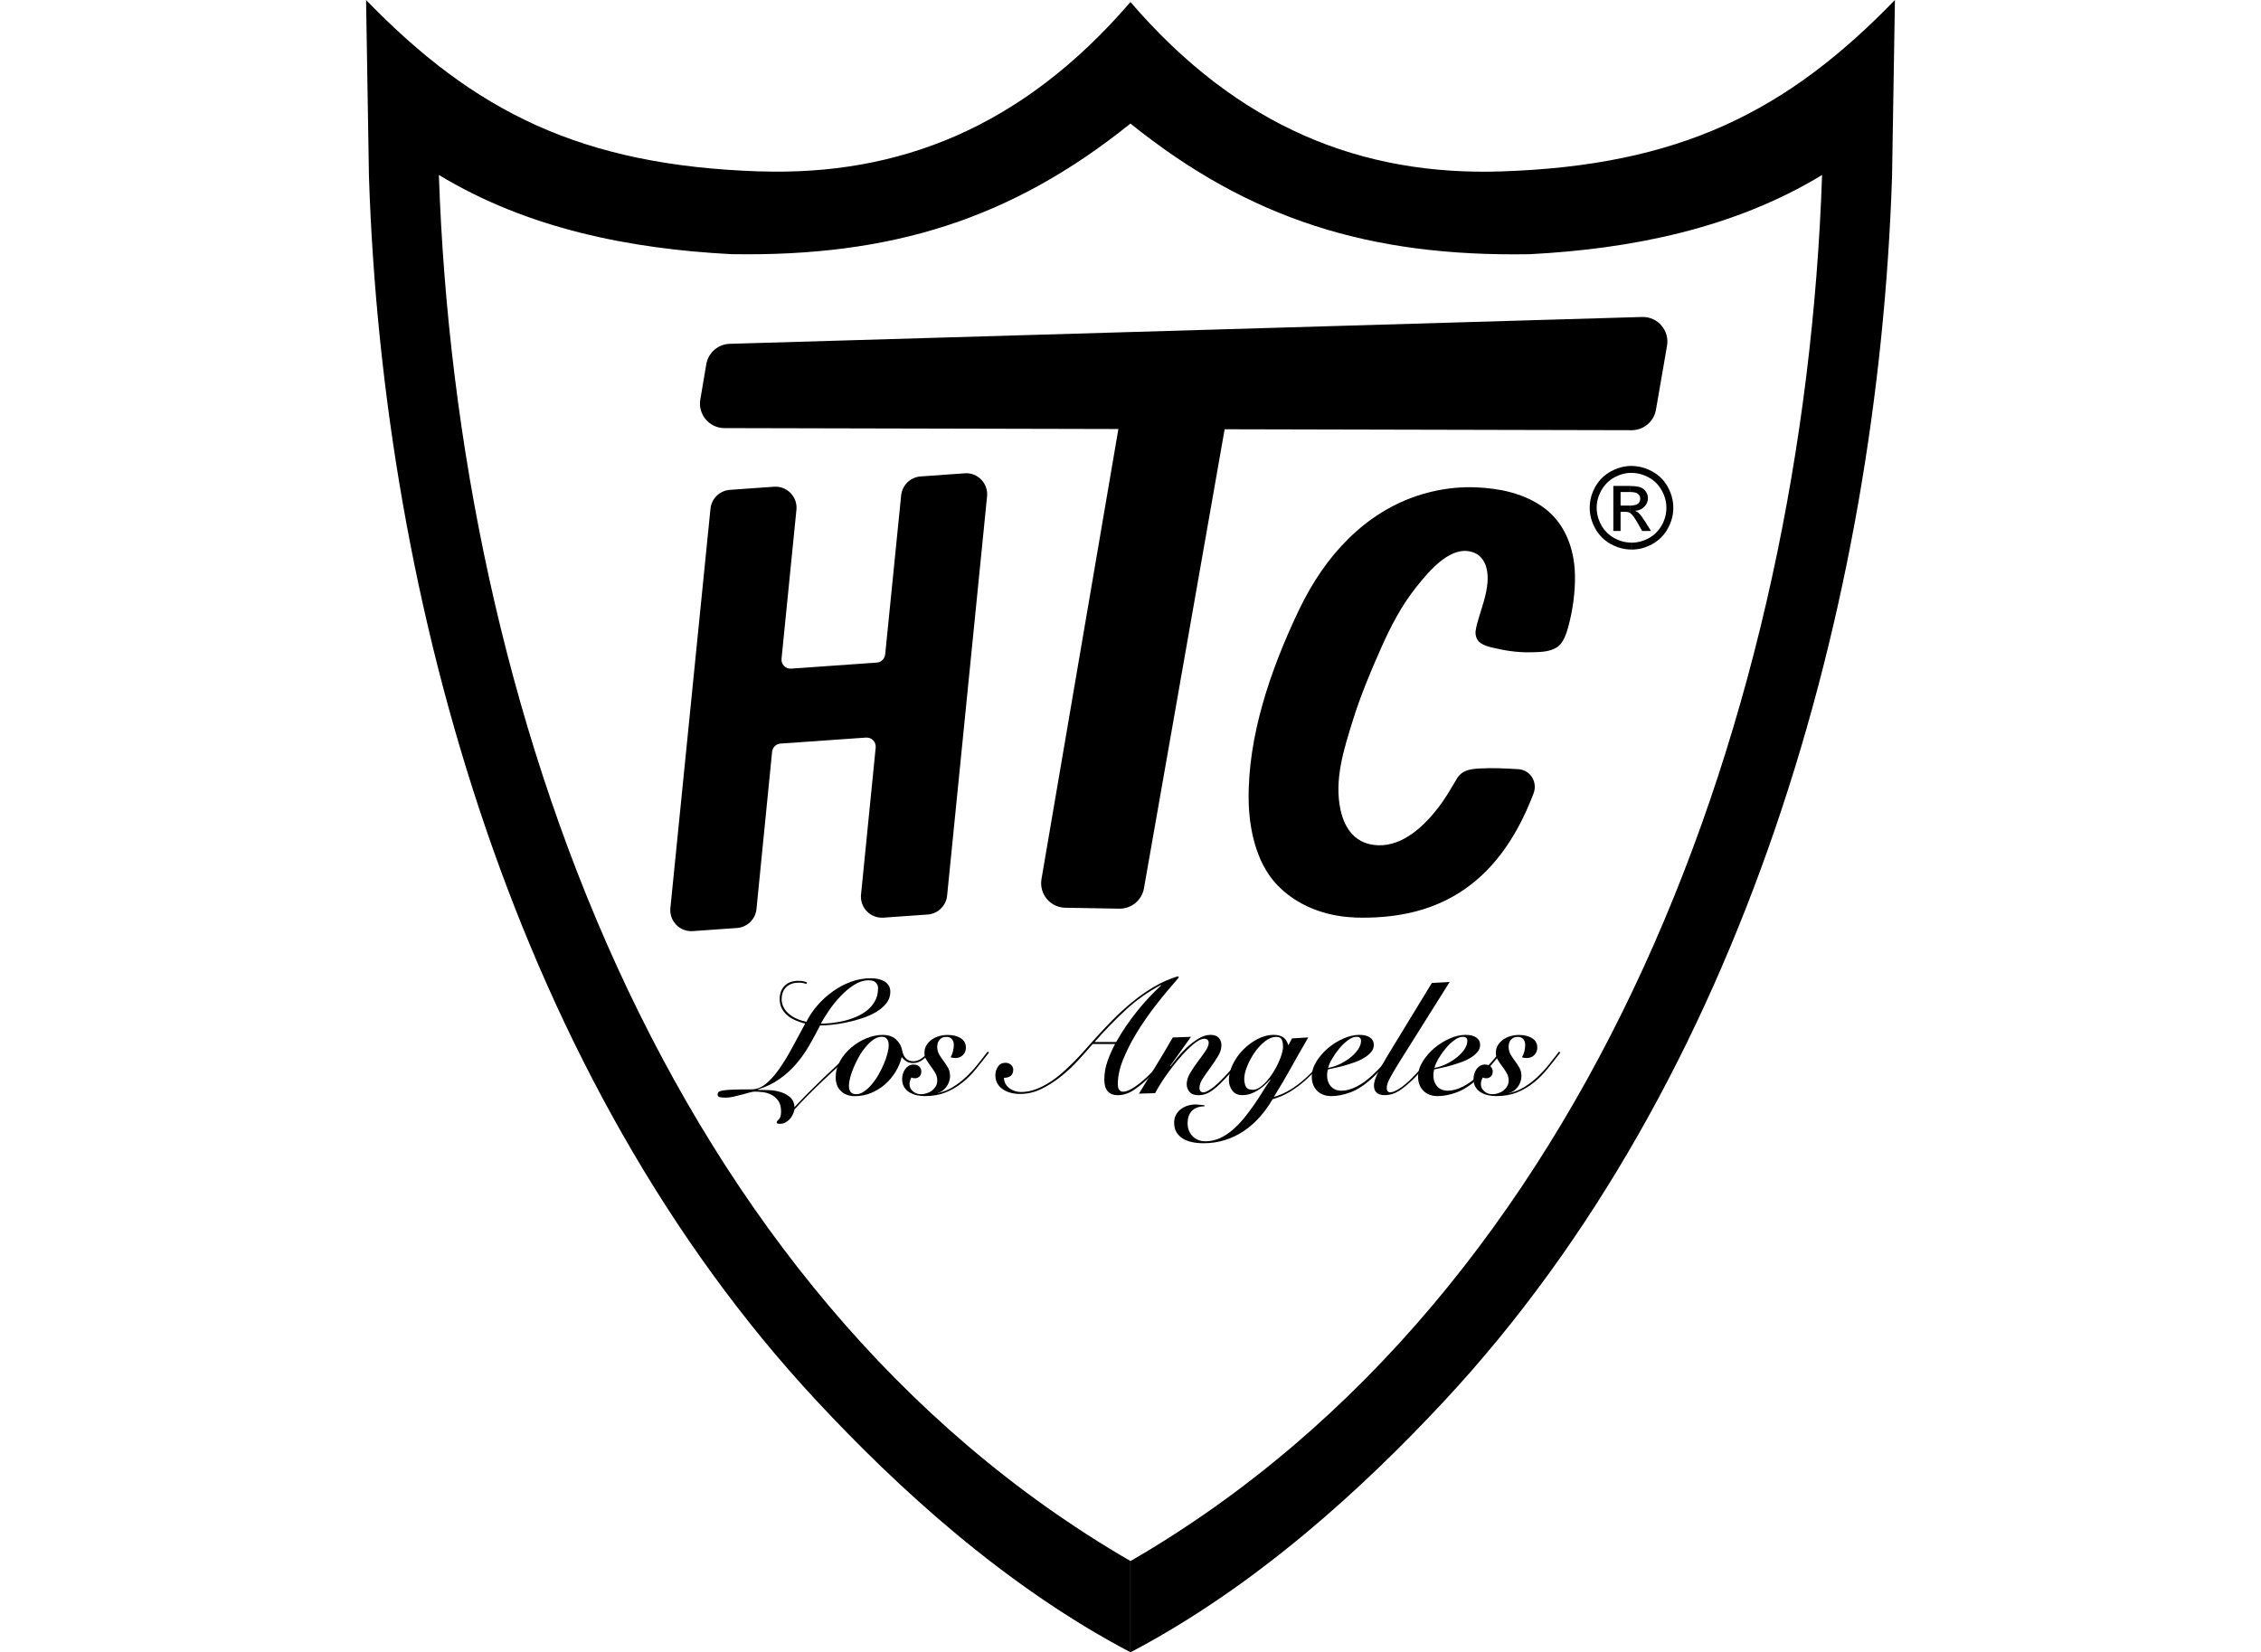
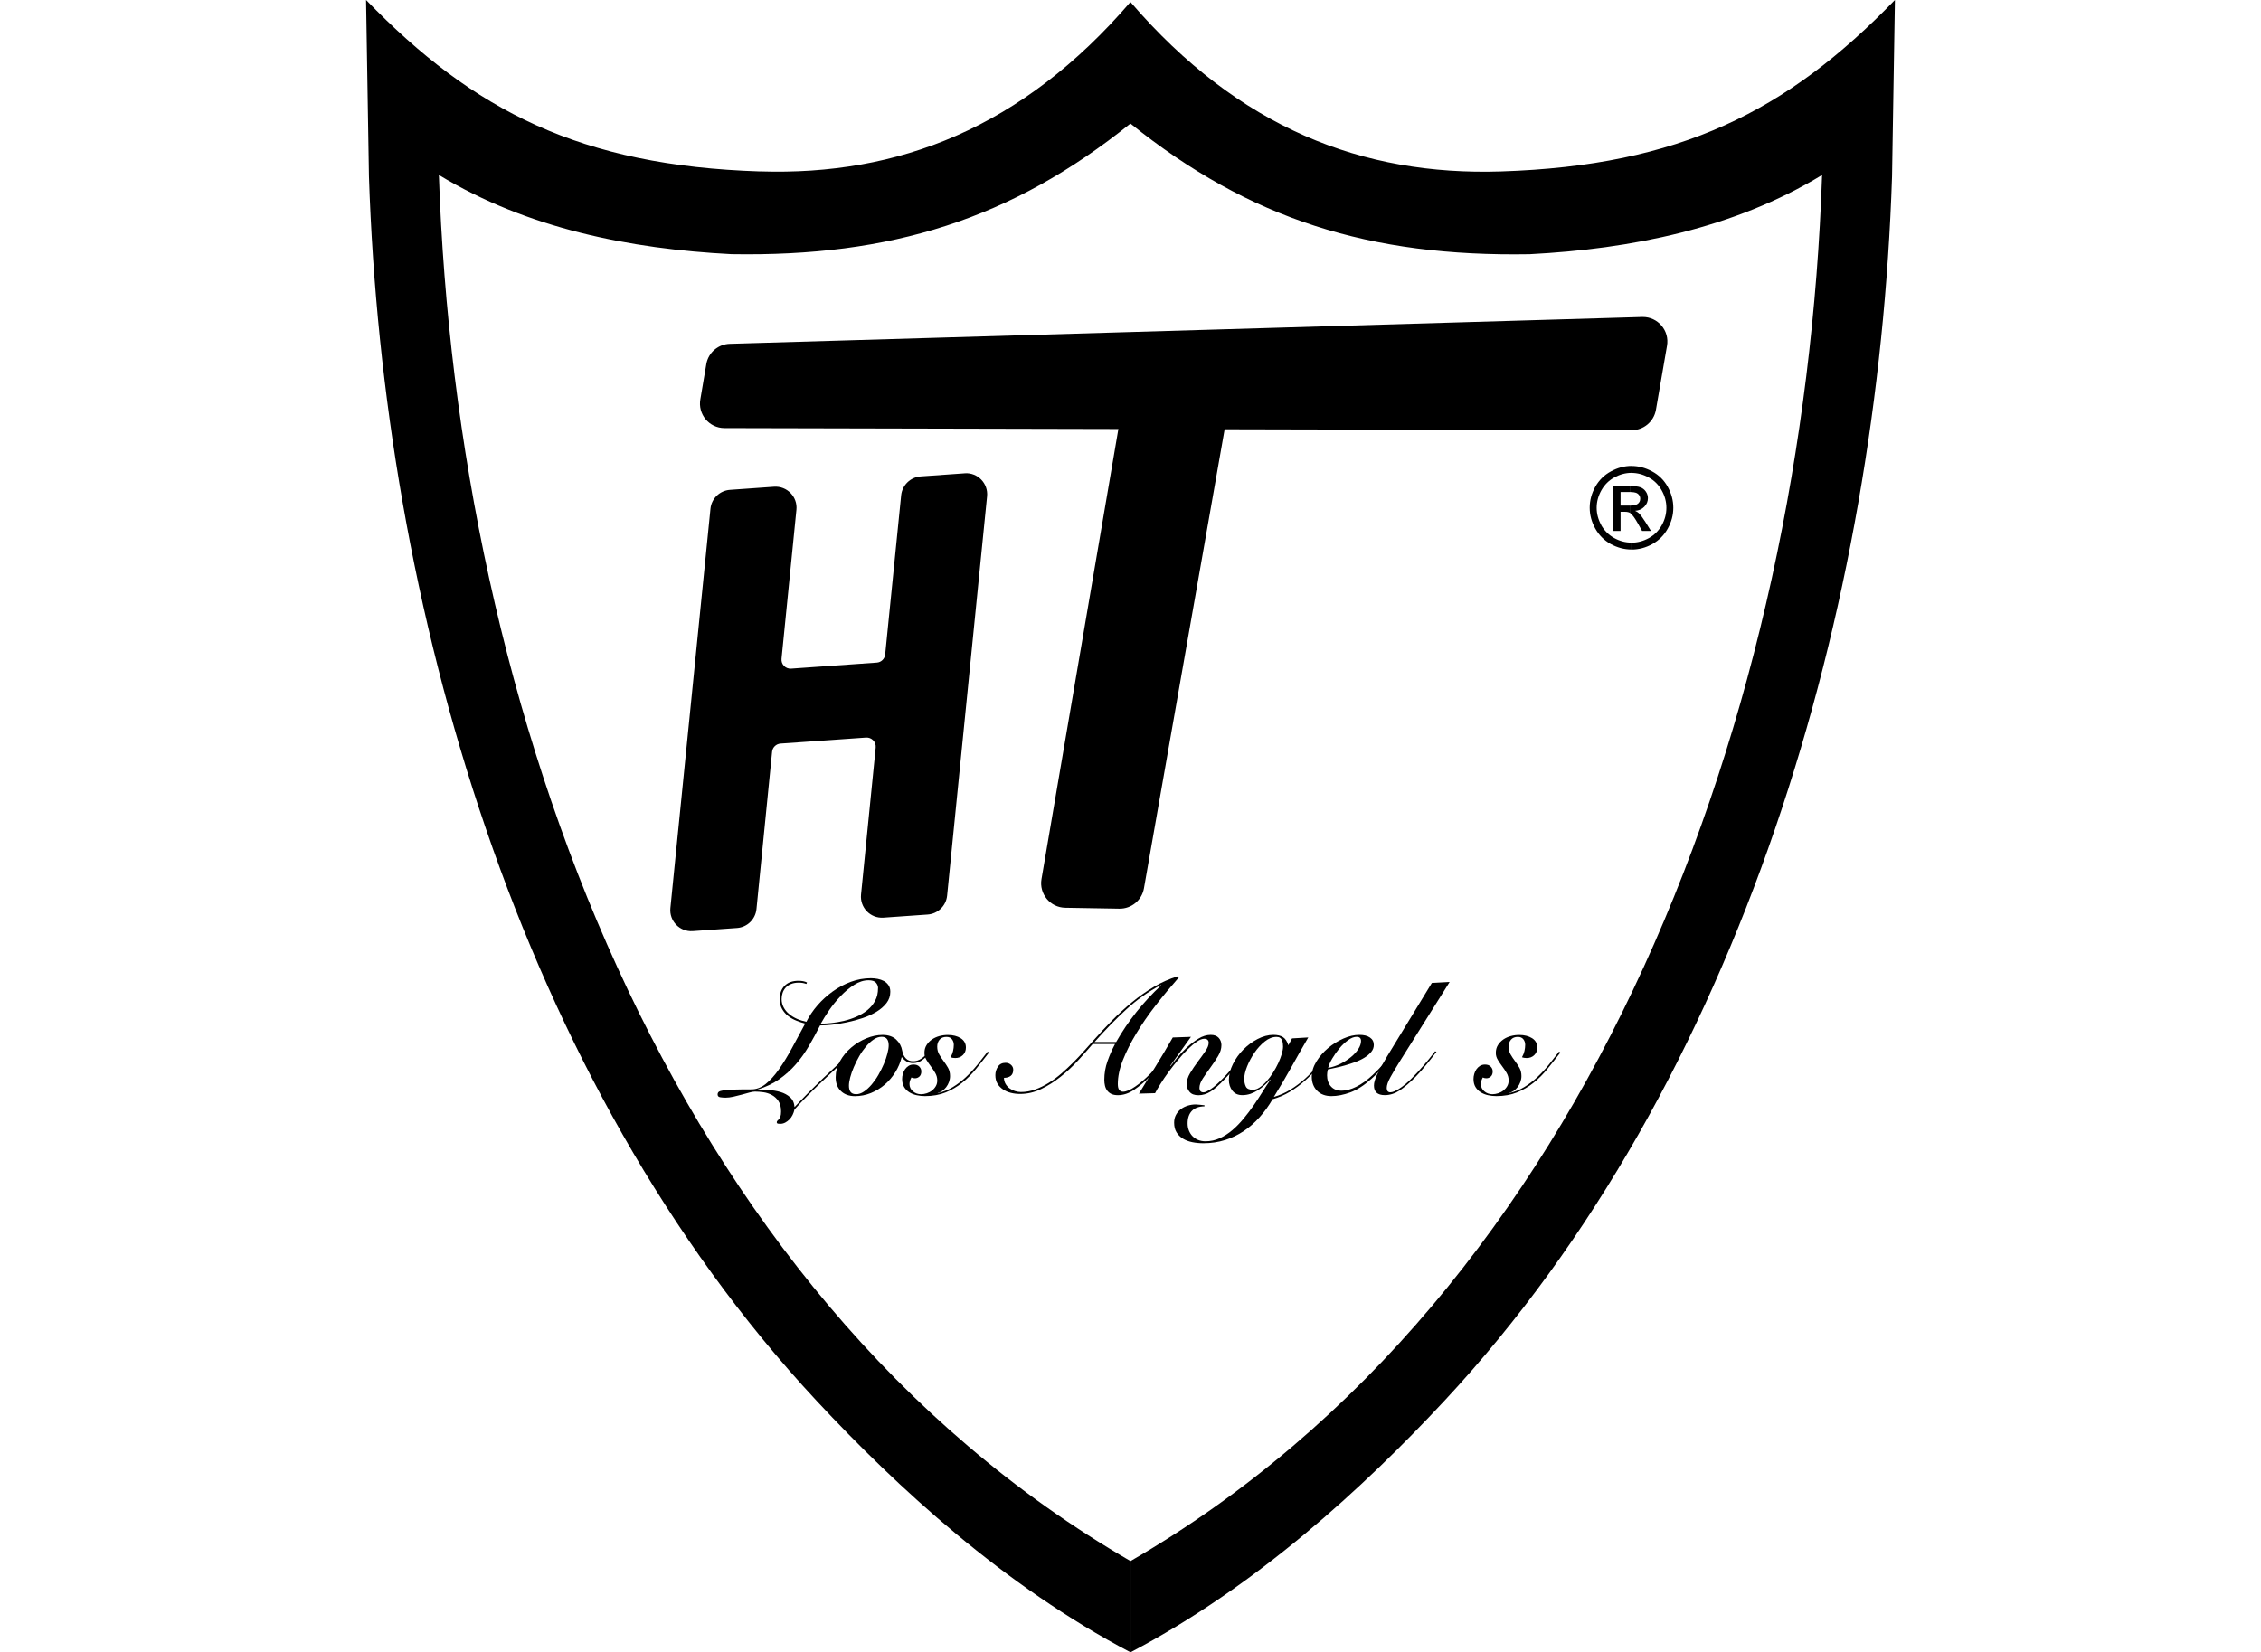
<svg xmlns="http://www.w3.org/2000/svg" width="420" height="307" viewBox="0 0 420 307" fill="none">
  <path fill-rule="evenodd" clip-rule="evenodd" d="M131.211 67.606L130.105 74.134C129.577 76.943 131.722 79.539 134.573 79.539L303.097 79.93C305.31 79.93 307.199 78.356 307.599 76.177L309.659 64.27C310.17 61.444 307.974 58.849 305.097 58.891L135.62 63.879C133.458 63.913 131.611 65.462 131.211 67.598" fill="black" />
  <path fill-rule="evenodd" clip-rule="evenodd" d="M193.467 163.319L207.97 78.415C208.225 76.942 209.459 75.827 210.949 75.716L224.251 74.78C226.37 74.636 228.056 76.516 227.69 78.602L212.498 165.055C212.106 167.26 210.174 168.86 207.927 168.826L197.884 168.655C195.084 168.613 192.991 166.077 193.467 163.319Z" fill="black" />
  <path fill-rule="evenodd" clip-rule="evenodd" d="M303.08 87.862C304.161 87.862 305.224 88.143 306.254 88.705C307.293 89.258 308.093 90.058 308.671 91.105C309.259 92.143 309.548 93.224 309.548 94.347C309.548 95.471 309.267 96.543 308.697 97.573C308.127 98.594 307.327 99.403 306.297 99.973C305.267 100.543 304.195 100.824 303.08 100.824V102.109C304.424 102.109 305.71 101.769 306.935 101.088C308.169 100.399 309.122 99.445 309.803 98.203C310.493 96.969 310.833 95.683 310.833 94.339C310.833 92.994 310.484 91.692 309.795 90.449C309.105 89.198 308.135 88.245 306.893 87.581C305.65 86.909 304.373 86.577 303.071 86.577V87.862H303.08ZM297.454 97.564C296.884 96.535 296.594 95.462 296.594 94.339C296.594 93.215 296.892 92.135 297.471 91.096C298.058 90.058 298.858 89.258 299.888 88.696C300.926 88.134 301.982 87.853 303.071 87.853V86.568C301.769 86.568 300.501 86.9 299.258 87.573C298.016 88.237 297.046 89.19 296.339 90.441C295.65 91.683 295.301 92.977 295.301 94.33C295.301 95.683 295.65 96.96 296.331 98.194C297.02 99.428 297.973 100.39 299.199 101.079C300.433 101.752 301.718 102.101 303.063 102.101V100.816C301.939 100.816 300.875 100.535 299.846 99.965C298.824 99.386 298.016 98.586 297.437 97.564" fill="black" />
  <path fill-rule="evenodd" clip-rule="evenodd" d="M302.857 91.411C303.36 91.428 303.709 91.479 303.904 91.556C304.151 91.65 304.347 91.794 304.483 91.999C304.619 92.194 304.687 92.407 304.687 92.662C304.687 93.045 304.543 93.352 304.253 93.59C303.998 93.803 303.53 93.922 302.849 93.939V95.352C302.849 95.352 302.883 95.369 302.891 95.386C303.249 95.65 303.717 96.296 304.296 97.335L305.036 98.654H306.687L305.666 97.011C305.181 96.237 304.764 95.684 304.432 95.352C304.262 95.182 304.015 95.028 303.726 94.909C304.449 94.858 305.019 94.603 305.453 94.143C305.896 93.692 306.117 93.156 306.117 92.552C306.117 92.118 305.989 91.709 305.726 91.326C305.462 90.943 305.113 90.671 304.679 90.526C304.287 90.39 303.674 90.313 302.849 90.296V91.428L302.857 91.411ZM302.67 93.93H301.036V91.411H302.568C302.67 91.411 302.772 91.411 302.866 91.411V90.279C302.764 90.279 302.662 90.279 302.56 90.279H299.691V98.645H301.036V95.088H301.828C302.279 95.088 302.628 95.173 302.866 95.343V93.93H302.67Z" fill="black" />
  <path fill-rule="evenodd" clip-rule="evenodd" d="M179.212 87.939L171.016 88.518C169.118 88.654 167.595 90.135 167.399 92.025L164.429 121.6C164.343 122.408 163.697 123.047 162.88 123.106L146.964 124.23C145.926 124.306 145.075 123.43 145.177 122.391L147.943 94.722C148.19 92.314 146.198 90.263 143.781 90.433L135.594 91.012C133.696 91.148 132.164 92.629 131.977 94.518L124.53 168.708C124.283 171.116 126.274 173.167 128.691 172.997L136.904 172.418C138.802 172.282 140.334 170.801 140.521 168.903L143.424 139.677C143.509 138.851 144.173 138.213 144.99 138.154L160.863 137.039C161.909 136.962 162.769 137.847 162.667 138.894L159.943 166.205C159.705 168.614 161.688 170.665 164.105 170.495L172.318 169.916C174.216 169.78 175.748 168.299 175.935 166.401L183.357 92.22C183.595 89.812 181.612 87.761 179.195 87.931" fill="black" />
-   <path d="M251.555 170.452C246.202 170.265 240.746 168.23 237.044 164.205C233.325 160.162 232.022 153.958 231.946 148.621C231.784 136.732 236.031 124.459 241.061 113.82C241.453 112.995 241.861 112.169 242.287 111.361C247.308 101.769 255.164 93.896 265.955 91.352C268.687 90.705 271.513 90.424 274.322 90.552C278.509 90.747 282.73 91.59 286.305 93.99C290.611 96.884 292.45 101.769 292.56 106.807C292.629 110.016 292.152 113.412 291.309 116.501C290.96 117.795 290.382 119.531 289.199 120.272C287.896 121.097 286.356 121.131 284.867 121.182C282.654 121.267 280.441 121.046 278.279 120.552C277.045 120.272 275.037 119.991 274.381 118.748C274.134 118.28 274.041 117.735 274.109 117.216C274.543 114.101 277.224 109.19 276.058 105.284C275.734 104.203 275.002 103.199 273.964 102.748C269.734 100.901 265.496 106.075 263.223 108.901C260.364 112.459 258.347 116.348 256.508 120.493C254.551 124.893 252.712 129.302 251.283 133.906C249.64 139.183 247.793 144.928 249.019 150.494C249.827 154.179 251.946 156.902 255.989 157.047C260.662 157.209 264.577 153.43 267.215 150C268.492 148.332 269.513 146.553 270.577 144.749C271.547 143.106 273.036 142.885 274.807 142.783C277.232 142.638 279.624 142.766 282.032 142.911C284.279 143.03 285.667 145.311 284.875 147.404C278.058 165.396 265.998 170.971 251.538 170.469" fill="black" />
  <path fill-rule="evenodd" clip-rule="evenodd" d="M209.996 306.991C233.435 294.675 253.308 276.382 268.312 260.263C323.82 200.64 348.859 112.369 351.464 32.791L352 0C331.948 20.695 312.101 30.77 278.84 31.849C253.112 32.68 230.15 23.802 209.996 0.382V22.961C232.09 40.736 254.448 47.739 284.143 47.23C302.909 46.262 322.05 42.484 338.468 32.511C335.106 131.587 296.288 240.069 209.987 290.049V307L209.996 306.991ZM141.16 31.849C107.899 30.77 88.052 20.695 68 0L68.536 32.791C71.141 112.378 96.18 200.649 151.688 260.263C166.692 276.382 186.565 294.675 210.004 306.991V290.04C123.704 240.06 84.886 131.57 81.524 32.502C97.941 42.476 117.082 46.253 135.849 47.221C165.543 47.73 187.901 40.727 209.996 22.953V0.373C189.85 23.793 166.88 32.672 141.16 31.84" fill="black" />
  <path d="M158.395 195.711C157.62 196.4 156.752 197.192 155.773 198.077C154.795 198.962 153.816 199.881 152.829 200.817C151.841 201.754 150.888 202.69 149.969 203.617C149.05 204.545 148.25 205.388 147.586 206.137C147.509 206.494 147.39 206.835 147.229 207.158C147.067 207.481 146.871 207.762 146.633 208.001C146.394 208.239 146.131 208.426 145.85 208.579C145.56 208.724 145.262 208.801 144.948 208.801C144.845 208.801 144.718 208.792 144.548 208.775C144.377 208.758 144.292 208.664 144.292 208.511C144.292 208.392 144.335 208.298 144.411 208.23C144.488 208.162 144.582 208.069 144.692 207.949C144.803 207.83 144.897 207.66 144.973 207.447C145.05 207.235 145.092 206.911 145.092 206.494C145.092 205.703 144.931 205.064 144.607 204.579C144.284 204.094 143.875 203.72 143.39 203.456C142.905 203.192 142.386 203.013 141.816 202.937C141.254 202.86 140.726 202.817 140.233 202.817C139.977 202.817 139.628 202.877 139.194 202.996C138.76 203.115 138.292 203.243 137.79 203.379C137.288 203.515 136.769 203.643 136.249 203.762C135.722 203.881 135.237 203.941 134.786 203.941C134.428 203.941 134.096 203.915 133.781 203.864C133.466 203.813 133.305 203.643 133.305 203.345C133.305 203.149 133.373 202.988 133.509 202.868C133.645 202.749 133.934 202.656 134.386 202.588C134.828 202.52 135.458 202.468 136.284 202.443C137.101 202.417 138.207 202.4 139.586 202.4C140.513 202.4 141.39 202.068 142.224 201.405C143.058 200.741 143.867 199.847 144.667 198.715C145.467 197.592 146.267 196.29 147.067 194.817C147.867 193.345 148.701 191.804 149.569 190.179C149.033 190.043 148.497 189.864 147.943 189.643C147.39 189.421 146.88 189.14 146.42 188.783C145.952 188.425 145.577 187.983 145.28 187.464C144.982 186.936 144.837 186.323 144.837 185.608C144.837 184.604 145.135 183.787 145.739 183.166C146.343 182.544 147.203 182.23 148.335 182.23C148.633 182.23 148.914 182.255 149.195 182.306C149.475 182.357 149.705 182.442 149.909 182.553L149.79 182.817C149.569 182.74 149.348 182.681 149.126 182.638C148.897 182.596 148.65 182.578 148.369 182.578C147.816 182.578 147.339 182.664 146.931 182.834C146.522 182.996 146.19 183.225 145.935 183.515C145.68 183.804 145.492 184.127 145.373 184.493C145.254 184.859 145.194 185.242 145.194 185.634C145.194 186.187 145.322 186.698 145.569 187.166C145.816 187.634 146.148 188.042 146.573 188.391C146.999 188.749 147.484 189.047 148.037 189.294C148.59 189.54 149.177 189.719 149.79 189.847C150.326 188.783 151.007 187.762 151.85 186.791C152.692 185.821 153.637 184.962 154.684 184.213C155.731 183.464 156.854 182.859 158.063 182.417C159.271 181.974 160.505 181.753 161.765 181.753C162.182 181.753 162.599 181.795 163.025 181.872C163.45 181.957 163.833 182.085 164.182 182.272C164.531 182.459 164.812 182.715 165.042 183.047C165.272 183.37 165.382 183.779 165.382 184.272C165.382 185.064 165.144 185.762 164.667 186.374C164.191 186.987 163.569 187.523 162.803 187.991C162.029 188.46 161.169 188.843 160.208 189.166C159.246 189.489 158.284 189.745 157.314 189.949C156.344 190.153 155.424 190.306 154.556 190.391C153.688 190.485 152.948 190.528 152.335 190.528C151.663 191.847 150.973 193.123 150.258 194.349C149.543 195.575 148.735 196.707 147.824 197.753C146.914 198.8 145.884 199.719 144.743 200.519C143.603 201.319 142.267 201.958 140.743 202.434V202.494C141.339 202.494 142.02 202.511 142.786 202.537C143.552 202.562 144.284 202.69 144.982 202.894C145.671 203.098 146.267 203.422 146.76 203.856C147.254 204.29 147.535 204.903 147.594 205.694C148.369 204.869 149.203 203.992 150.097 203.09C150.999 202.179 151.918 201.277 152.854 200.375C153.79 199.473 154.718 198.605 155.637 197.762C156.556 196.919 157.425 196.153 158.233 195.464L158.412 195.668L158.395 195.711ZM163.11 183.617C163.11 183.225 162.974 182.876 162.71 182.578C162.446 182.281 161.986 182.136 161.331 182.136C160.446 182.136 159.561 182.417 158.676 182.979C157.791 183.54 156.956 184.23 156.173 185.055C155.382 185.881 154.676 186.749 154.037 187.677C153.407 188.604 152.88 189.447 152.463 190.196C153.033 190.196 153.697 190.153 154.446 190.077C155.195 189.991 155.969 189.864 156.761 189.677C157.552 189.489 158.327 189.234 159.084 188.902C159.842 188.57 160.523 188.17 161.118 187.685C161.714 187.2 162.191 186.621 162.557 185.949C162.923 185.276 163.101 184.502 163.101 183.608L163.11 183.617Z" fill="black" />
  <path d="M172.803 195.507C172.411 196.018 171.943 196.486 171.399 196.894C170.854 197.311 170.258 197.515 169.603 197.515C169.152 197.515 168.752 197.413 168.42 197.218C168.079 197.022 167.781 196.741 167.501 196.392C167.262 197.379 166.871 198.307 166.326 199.192C165.781 200.069 165.126 200.843 164.36 201.507C163.594 202.171 162.726 202.69 161.781 203.082C160.828 203.465 159.841 203.66 158.819 203.66C157.73 203.66 156.862 203.345 156.215 202.724C155.56 202.103 155.236 201.243 155.236 200.162C155.236 199.081 155.5 198.111 156.036 197.158C156.573 196.205 157.262 195.362 158.113 194.639C158.964 193.915 159.9 193.345 160.93 192.92C161.96 192.494 162.964 192.281 163.951 192.281C165.015 192.281 165.858 192.571 166.471 193.141C167.083 193.711 167.458 194.409 167.594 195.218C167.696 195.813 167.918 196.281 168.267 196.639C168.607 196.996 169.058 197.175 169.611 197.175C170.164 197.175 170.65 197.022 171.126 196.698C171.603 196.384 172.105 195.915 172.641 195.277L172.82 195.515L172.803 195.507ZM159.015 203.303C159.509 203.303 160.002 203.141 160.496 202.801C160.99 202.469 161.466 202.026 161.917 201.499C162.368 200.962 162.794 200.367 163.177 199.694C163.56 199.022 163.9 198.35 164.181 197.677C164.471 197.005 164.692 196.366 164.845 195.745C165.007 195.141 165.083 194.622 165.083 194.205C165.083 193.711 164.981 193.328 164.769 193.047C164.564 192.775 164.232 192.63 163.773 192.63C163.279 192.63 162.785 192.792 162.292 193.132C161.798 193.464 161.322 193.907 160.871 194.435C160.419 194.971 159.994 195.566 159.611 196.239C159.228 196.911 158.888 197.584 158.607 198.256C158.317 198.928 158.096 199.567 157.934 200.179C157.773 200.792 157.696 201.311 157.696 201.72C157.696 202.213 157.798 202.605 158.002 202.877C158.207 203.15 158.539 203.294 158.998 203.294L159.015 203.303Z" fill="black" />
  <path d="M174.191 203.098C175.195 202.877 176.132 202.511 176.991 201.983C177.851 201.455 178.659 200.843 179.408 200.145C180.157 199.438 180.864 198.681 181.527 197.864C182.191 197.038 182.838 196.213 183.468 195.387L183.706 195.566C182.915 196.596 182.123 197.591 181.332 198.57C180.54 199.549 179.681 200.417 178.736 201.166C177.8 201.915 176.77 202.519 175.655 202.97C174.54 203.421 173.255 203.651 171.817 203.651C171.306 203.651 170.795 203.6 170.293 203.489C169.791 203.379 169.34 203.2 168.931 202.953C168.523 202.706 168.199 202.374 167.953 201.974C167.706 201.566 167.578 201.072 167.578 200.477C167.578 200.162 167.621 199.847 167.714 199.532C167.808 199.217 167.936 198.928 168.114 198.672C168.293 198.417 168.514 198.204 168.778 198.034C169.051 197.872 169.357 197.787 169.714 197.787C170.165 197.787 170.523 197.915 170.77 198.17C171.017 198.425 171.144 198.723 171.144 199.064C171.144 199.481 171.025 199.796 170.787 200.017C170.548 200.23 170.276 200.34 169.961 200.34C169.706 200.34 169.485 200.289 169.306 200.187C169.204 200.366 169.119 200.562 169.051 200.766C168.982 200.97 168.948 201.183 168.948 201.404C168.948 201.957 169.161 202.409 169.587 202.766C170.012 203.123 170.506 203.302 171.085 203.302C171.442 203.302 171.8 203.243 172.165 203.123C172.531 203.004 172.855 202.834 173.144 202.604C173.434 202.374 173.663 202.111 173.842 201.796C174.021 201.481 174.106 201.132 174.106 200.757C174.106 200.247 173.978 199.779 173.732 199.353C173.485 198.928 173.212 198.519 172.914 198.128C172.617 197.736 172.344 197.328 172.097 196.927C171.851 196.519 171.723 196.093 171.723 195.634C171.723 195.081 171.851 194.596 172.106 194.187C172.361 193.77 172.702 193.421 173.11 193.132C173.527 192.842 173.987 192.638 174.506 192.493C175.017 192.357 175.544 192.289 176.081 192.289C177.025 192.289 177.825 192.493 178.464 192.893C179.102 193.302 179.425 193.881 179.425 194.63C179.425 195.2 179.238 195.668 178.864 196.034C178.489 196.4 178.012 196.579 177.442 196.579C177.264 196.579 177.102 196.562 176.957 196.536C176.812 196.51 176.685 196.468 176.583 196.434C176.804 196.042 176.957 195.651 177.042 195.268C177.127 194.885 177.178 194.502 177.178 194.127C177.178 193.727 177.068 193.387 176.838 193.089C176.608 192.791 176.268 192.647 175.817 192.647C175.263 192.647 174.838 192.817 174.54 193.166C174.242 193.515 174.097 193.94 174.097 194.459C174.097 195.013 174.225 195.498 174.472 195.923C174.719 196.349 174.991 196.757 175.289 197.149C175.587 197.549 175.859 197.957 176.106 198.391C176.353 198.825 176.481 199.345 176.481 199.932C176.481 200.306 176.412 200.672 176.285 201.03C176.157 201.387 175.978 201.702 175.766 201.983C175.553 202.255 175.306 202.494 175.042 202.681C174.778 202.868 174.489 202.996 174.2 203.055V203.115L174.191 203.098Z" fill="black" />
  <path d="M219.009 181.574C217.511 183.276 216.073 185.004 214.694 186.774C213.315 188.545 212.115 190.289 211.077 192.009C210.039 193.728 209.213 195.387 208.583 196.97C207.953 198.553 207.647 200.043 207.647 201.405C207.647 201.915 207.732 202.29 207.911 202.503C208.09 202.724 208.328 202.834 208.617 202.834C209.188 202.834 209.945 202.52 210.873 201.881C211.8 201.251 212.762 200.426 213.749 199.422C214.064 199.09 214.396 198.724 214.745 198.341C215.086 197.958 215.426 197.566 215.749 197.183C216.073 196.8 216.371 196.443 216.635 196.102C216.898 195.77 217.12 195.49 217.298 195.277L217.537 195.421C217.086 196.017 216.566 196.681 215.979 197.422C215.4 198.162 214.635 199.005 213.681 199.958C212.677 200.962 211.673 201.805 210.677 202.477C209.681 203.149 208.677 203.481 207.664 203.481C207.17 203.481 206.762 203.405 206.43 203.243C206.107 203.09 205.851 202.868 205.656 202.605C205.468 202.341 205.332 202.043 205.256 201.703C205.179 201.371 205.136 201.013 205.136 200.639C205.136 199.43 205.332 198.273 205.732 197.158C206.124 196.043 206.592 194.979 207.128 193.975H202.975C202.166 194.928 201.255 195.941 200.26 197.03C199.264 198.119 198.191 199.115 197.042 200.034C195.894 200.954 194.693 201.72 193.425 202.332C192.157 202.945 190.847 203.251 189.485 203.251C188.889 203.251 188.327 203.183 187.783 203.047C187.238 202.911 186.753 202.698 186.319 202.409C185.885 202.12 185.536 201.762 185.28 201.328C185.025 200.894 184.897 200.366 184.897 199.754C184.897 199.183 185.059 198.656 185.374 198.179C185.689 197.702 186.166 197.464 186.795 197.464C187.187 197.464 187.527 197.592 187.8 197.839C188.081 198.085 188.217 198.392 188.217 198.741C188.217 199.277 188.055 199.66 187.74 199.898C187.425 200.137 187.008 200.256 186.497 200.256C186.497 200.673 186.6 201.047 186.795 201.388C186.991 201.72 187.238 202 187.536 202.213C187.834 202.434 188.166 202.596 188.54 202.715C188.915 202.834 189.281 202.894 189.638 202.894C190.523 202.894 191.4 202.741 192.259 202.434C193.119 202.128 193.962 201.72 194.796 201.2C195.621 200.69 196.421 200.094 197.196 199.422C197.97 198.749 198.702 198.06 199.417 197.345C200.132 196.63 200.804 195.915 201.434 195.192C202.064 194.468 202.651 193.813 203.187 193.226C204.277 192 205.409 190.792 206.583 189.592C207.758 188.4 208.992 187.268 210.277 186.213C211.562 185.157 212.907 184.204 214.32 183.37C215.732 182.527 217.222 181.872 218.779 181.396L218.984 181.574H219.009ZM207.332 193.609C208.439 191.651 209.698 189.796 211.094 188.034C212.498 186.272 214.03 184.621 215.69 183.081L215.63 183.021C213.298 184.247 211.145 185.77 209.179 187.583C207.213 189.404 205.264 191.404 203.324 193.6H207.324L207.332 193.609Z" fill="black" />
  <path d="M217.435 198.086C217.708 197.729 218.108 197.227 218.635 196.571C219.163 195.925 219.759 195.278 220.431 194.648C221.103 194.018 221.827 193.465 222.593 192.988C223.359 192.512 224.133 192.273 224.908 192.273C225.563 192.273 226.057 192.461 226.389 192.827C226.721 193.193 226.891 193.644 226.891 194.18C226.891 194.852 226.678 195.542 226.253 196.24C225.827 196.946 225.359 197.644 224.848 198.342C224.338 199.048 223.861 199.72 223.444 200.359C223.018 201.006 222.806 201.601 222.806 202.155C222.806 202.393 222.865 202.58 222.984 202.733C223.104 202.878 223.299 202.955 223.58 202.955C223.861 202.955 224.321 202.742 224.959 202.316C225.597 201.891 226.465 201.108 227.555 199.959C228.406 199.048 229.189 198.171 229.895 197.303C230.602 196.444 231.138 195.797 231.495 195.363L231.793 195.516C231.274 196.129 230.644 196.886 229.895 197.797C229.146 198.708 228.346 199.601 227.495 200.495C226.465 201.584 225.597 202.359 224.874 202.81C224.15 203.261 223.41 203.491 222.635 203.491C221.861 203.491 221.333 203.287 220.976 202.87C220.618 202.452 220.44 201.976 220.44 201.448C220.44 200.776 220.652 200.086 221.078 199.372C221.504 198.657 221.972 197.967 222.482 197.278C222.993 196.597 223.47 195.95 223.887 195.337C224.312 194.725 224.525 194.197 224.525 193.737C224.525 193.516 224.457 193.337 224.321 193.201C224.184 193.065 223.972 192.997 223.699 192.997C223.308 192.997 222.84 193.176 222.304 193.55C221.767 193.916 221.206 194.393 220.618 194.971C220.023 195.55 219.418 196.214 218.806 196.954C218.193 197.695 217.614 198.435 217.069 199.176C216.525 199.916 216.039 200.631 215.605 201.329C215.171 202.018 214.822 202.614 214.567 203.108L211.571 203.193C212.618 201.457 213.673 199.729 214.729 198.018C215.784 196.308 216.831 194.554 217.852 192.759L221.231 192.639L217.376 198.035L217.435 198.095V198.086Z" fill="black" />
  <path d="M223.749 205.55C222.702 205.567 221.919 205.857 221.392 206.41C220.872 206.963 220.609 207.729 220.609 208.725C220.609 209.202 220.685 209.636 220.847 210.044C221.009 210.444 221.23 210.802 221.511 211.091C221.8 211.389 222.141 211.619 222.549 211.789C222.958 211.959 223.409 212.044 223.928 212.044C224.856 212.044 225.741 211.857 226.566 211.483C227.4 211.108 228.183 210.597 228.924 209.968C229.664 209.338 230.362 208.614 231.026 207.814C231.69 207.014 232.311 206.189 232.89 205.355C233.469 204.512 234.022 203.678 234.532 202.852C235.043 202.018 235.528 201.278 235.988 200.631L235.928 200.572C235.613 200.946 235.264 201.303 234.873 201.652C234.49 202.001 234.081 202.308 233.656 202.572C233.23 202.835 232.779 203.057 232.294 203.227C231.809 203.389 231.298 203.474 230.771 203.474C229.962 203.474 229.341 203.193 228.915 202.631C228.49 202.069 228.277 201.414 228.277 200.665C228.277 199.695 228.524 198.716 229.017 197.72C229.511 196.725 230.149 195.822 230.941 195.022C231.732 194.222 232.618 193.559 233.605 193.048C234.592 192.537 235.571 192.273 236.541 192.273C237.29 192.273 237.886 192.41 238.32 192.69C238.754 192.963 239.094 193.473 239.324 194.205L240.005 192.929L243.026 192.75C241.962 194.571 240.916 196.401 239.886 198.265C238.856 200.12 237.775 201.967 236.626 203.806C237.733 203.491 238.762 203.031 239.724 202.444C240.677 201.848 241.579 201.176 242.422 200.418C243.265 199.661 244.056 198.835 244.797 197.959C245.537 197.082 246.243 196.197 246.916 195.303L247.095 195.397C246.439 196.342 245.724 197.278 244.941 198.197C244.158 199.116 243.324 199.967 242.439 200.759C241.554 201.55 240.601 202.248 239.596 202.852C238.592 203.457 237.52 203.916 236.396 204.231C235.681 205.457 234.881 206.572 233.979 207.576C233.077 208.58 232.098 209.448 231.026 210.155C229.962 210.87 228.805 211.423 227.562 211.814C226.319 212.206 224.983 212.41 223.562 212.41C222.83 212.41 222.141 212.351 221.485 212.214C220.83 212.078 220.26 211.874 219.749 211.559C219.247 211.253 218.847 210.861 218.549 210.376C218.251 209.891 218.106 209.295 218.106 208.58C218.106 208.044 218.217 207.568 218.447 207.142C218.677 206.716 218.975 206.359 219.349 206.078C219.724 205.789 220.158 205.576 220.643 205.423C221.128 205.278 221.613 205.201 222.107 205.201C222.285 205.201 222.549 205.219 222.907 205.261C223.264 205.304 223.536 205.329 223.741 205.355V205.559L223.749 205.55ZM231.128 200.427C231.128 200.997 231.23 201.482 231.426 201.882C231.622 202.282 232.056 202.478 232.728 202.478C233.145 202.478 233.571 202.333 234.005 202.035C234.439 201.738 234.864 201.363 235.281 200.895C235.698 200.435 236.09 199.899 236.464 199.312C236.839 198.716 237.171 198.129 237.443 197.533C237.716 196.937 237.937 196.367 238.099 195.831C238.26 195.286 238.337 194.827 238.337 194.452C238.337 194.231 238.32 194.027 238.294 193.814C238.26 193.61 238.209 193.414 238.133 193.235C238.056 193.056 237.937 192.912 237.775 192.81C237.613 192.699 237.401 192.648 237.12 192.648C236.388 192.648 235.664 192.929 234.958 193.491C234.252 194.052 233.613 194.742 233.043 195.567C232.481 196.384 232.022 197.244 231.664 198.129C231.307 199.023 231.128 199.789 231.128 200.444V200.427Z" fill="black" />
  <path d="M259.257 195.414C258.644 196.248 257.989 197.065 257.283 197.874C256.576 198.682 255.751 199.533 254.781 200.418C253.419 201.644 252.108 202.487 250.857 202.955C249.606 203.414 248.423 203.653 247.316 203.653C246.21 203.653 245.299 203.312 244.653 202.648C243.997 201.976 243.674 201.108 243.674 200.044C243.674 199.091 243.963 198.154 244.533 197.227C245.104 196.299 245.827 195.465 246.695 194.733C247.563 194.001 248.517 193.414 249.555 192.954C250.593 192.495 251.572 192.273 252.5 192.273C253.351 192.273 254.015 192.435 254.483 192.767C254.959 193.09 255.198 193.55 255.198 194.146C255.198 194.622 255.036 195.057 254.712 195.448C254.389 195.84 253.963 196.197 253.453 196.512C252.942 196.827 252.363 197.108 251.717 197.337C251.07 197.567 250.44 197.78 249.802 197.959C249.172 198.137 248.576 198.291 248.023 198.401C247.47 198.52 247.019 198.623 246.661 198.699C246.559 199.099 246.516 199.448 246.516 199.772C246.516 200.623 246.755 201.312 247.231 201.848C247.708 202.384 248.372 202.648 249.214 202.648C250.057 202.648 250.959 202.401 251.955 201.908C252.951 201.414 253.955 200.691 254.968 199.746C255.742 199.014 256.483 198.248 257.189 197.448C257.904 196.648 258.525 195.908 259.053 195.21L259.257 195.414ZM252.823 193.405C252.823 193.133 252.746 192.929 252.602 192.81C252.457 192.69 252.261 192.631 252.023 192.631C251.529 192.631 250.993 192.835 250.423 193.252C249.853 193.669 249.308 194.171 248.806 194.784C248.304 195.388 247.861 196.018 247.47 196.682C247.078 197.346 246.831 197.925 246.712 198.418C247.521 198.265 248.295 198.001 249.027 197.635C249.759 197.269 250.406 196.852 250.968 196.384C251.529 195.925 251.98 195.431 252.321 194.903C252.661 194.376 252.823 193.882 252.823 193.405Z" fill="black" />
  <path d="M269.274 182.468L260.116 197.047C259.342 198.29 258.729 199.32 258.278 200.145C257.827 200.962 257.597 201.635 257.597 202.145C257.597 202.656 257.818 202.945 258.253 202.945C258.687 202.945 259.231 202.716 259.938 202.265C260.653 201.813 261.41 201.175 262.219 200.367C262.968 199.618 263.708 198.818 264.44 197.967C265.172 197.115 265.887 196.239 266.576 195.328L266.84 195.413C266.602 195.728 266.329 196.086 266.023 196.477C265.717 196.877 265.393 197.277 265.061 197.677C264.721 198.077 264.389 198.486 264.04 198.894C263.691 199.294 263.351 199.669 263.019 200.009C261.87 201.175 260.857 202.043 259.98 202.613C259.104 203.184 258.184 203.473 257.24 203.473C255.895 203.473 255.223 202.877 255.223 201.694C255.223 201.141 255.427 200.443 255.827 199.601C256.235 198.758 256.857 197.635 257.708 196.205L265.98 182.63L269.266 182.451L269.274 182.468Z" fill="black" />
-   <path d="M279.002 195.414C278.39 196.248 277.734 197.065 277.028 197.874C276.321 198.682 275.496 199.533 274.526 200.418C273.164 201.644 271.853 202.487 270.602 202.955C269.351 203.414 268.168 203.653 267.062 203.653C265.955 203.653 265.045 203.312 264.398 202.648C263.742 201.976 263.419 201.108 263.419 200.044C263.419 199.091 263.708 198.154 264.279 197.227C264.849 196.299 265.572 195.465 266.44 194.733C267.308 194.001 268.262 193.414 269.3 192.954C270.338 192.495 271.317 192.273 272.245 192.273C273.096 192.273 273.76 192.435 274.228 192.767C274.704 193.09 274.943 193.55 274.943 194.146C274.943 194.622 274.781 195.057 274.458 195.448C274.134 195.84 273.709 196.197 273.198 196.512C272.687 196.827 272.109 197.108 271.462 197.337C270.815 197.567 270.185 197.78 269.547 197.959C268.917 198.137 268.321 198.291 267.768 198.401C267.215 198.52 266.764 198.623 266.406 198.699C266.304 199.099 266.262 199.448 266.262 199.772C266.262 200.623 266.5 201.312 266.976 201.848C267.453 202.384 268.117 202.648 268.96 202.648C269.802 202.648 270.704 202.401 271.7 201.908C272.696 201.414 273.7 200.691 274.713 199.746C275.487 199.014 276.228 198.248 276.934 197.448C277.649 196.648 278.27 195.908 278.798 195.21L279.002 195.414ZM272.568 193.405C272.568 193.133 272.492 192.929 272.347 192.81C272.202 192.69 272.006 192.631 271.768 192.631C271.274 192.631 270.738 192.835 270.168 193.252C269.598 193.669 269.053 194.171 268.551 194.784C268.049 195.388 267.606 196.018 267.215 196.682C266.823 197.346 266.576 197.925 266.457 198.418C267.266 198.265 268.04 198.001 268.772 197.635C269.504 197.269 270.151 196.852 270.713 196.384C271.274 195.925 271.726 195.431 272.066 194.903C272.406 194.376 272.568 193.882 272.568 193.405Z" fill="black" />
  <path d="M280.331 203.098C281.335 202.877 282.271 202.511 283.131 201.983C283.99 201.455 284.799 200.843 285.548 200.145C286.297 199.438 287.003 198.681 287.667 197.864C288.331 197.038 288.978 196.213 289.608 195.387L289.846 195.566C289.054 196.596 288.263 197.591 287.471 198.57C286.68 199.549 285.82 200.417 284.876 201.166C283.939 201.915 282.91 202.519 281.795 202.97C280.68 203.421 279.395 203.651 277.956 203.651C277.446 203.651 276.935 203.6 276.433 203.489C275.931 203.379 275.48 203.2 275.071 202.953C274.662 202.706 274.339 202.374 274.092 201.974C273.845 201.566 273.718 201.072 273.718 200.477C273.718 200.162 273.76 199.847 273.854 199.532C273.948 199.217 274.075 198.928 274.254 198.672C274.433 198.417 274.654 198.204 274.918 198.034C275.19 197.872 275.497 197.787 275.854 197.787C276.305 197.787 276.663 197.915 276.909 198.17C277.156 198.425 277.284 198.723 277.284 199.064C277.284 199.481 277.165 199.796 276.926 200.017C276.688 200.23 276.416 200.34 276.101 200.34C275.845 200.34 275.624 200.289 275.445 200.187C275.343 200.366 275.258 200.562 275.19 200.766C275.122 200.97 275.088 201.183 275.088 201.404C275.088 201.957 275.301 202.409 275.726 202.766C276.152 203.123 276.646 203.302 277.224 203.302C277.582 203.302 277.939 203.243 278.305 203.123C278.671 203.004 278.995 202.834 279.284 202.604C279.573 202.374 279.803 202.111 279.982 201.796C280.161 201.481 280.246 201.132 280.246 200.757C280.246 200.247 280.118 199.779 279.871 199.353C279.624 198.928 279.352 198.519 279.054 198.128C278.756 197.736 278.484 197.328 278.237 196.927C277.99 196.519 277.863 196.093 277.863 195.634C277.863 195.081 277.99 194.596 278.246 194.187C278.501 193.77 278.841 193.421 279.25 193.132C279.667 192.842 280.126 192.638 280.646 192.493C281.156 192.357 281.684 192.289 282.22 192.289C283.165 192.289 283.965 192.493 284.603 192.893C285.242 193.302 285.565 193.881 285.565 194.63C285.565 195.2 285.378 195.668 285.003 196.034C284.629 196.4 284.152 196.579 283.582 196.579C283.403 196.579 283.241 196.562 283.097 196.536C282.952 196.51 282.824 196.468 282.722 196.434C282.944 196.042 283.097 195.651 283.182 195.268C283.267 194.885 283.318 194.502 283.318 194.127C283.318 193.727 283.207 193.387 282.978 193.089C282.748 192.791 282.407 192.647 281.956 192.647C281.403 192.647 280.978 192.817 280.68 193.166C280.382 193.515 280.237 193.94 280.237 194.459C280.237 195.013 280.365 195.498 280.612 195.923C280.858 196.349 281.131 196.757 281.429 197.149C281.727 197.549 281.999 197.957 282.246 198.391C282.492 198.825 282.62 199.345 282.62 199.932C282.62 200.306 282.552 200.672 282.424 201.03C282.297 201.387 282.118 201.702 281.905 201.983C281.692 202.255 281.446 202.494 281.182 202.681C280.918 202.868 280.629 202.996 280.339 203.055V203.115L280.331 203.098Z" fill="black" />
</svg>